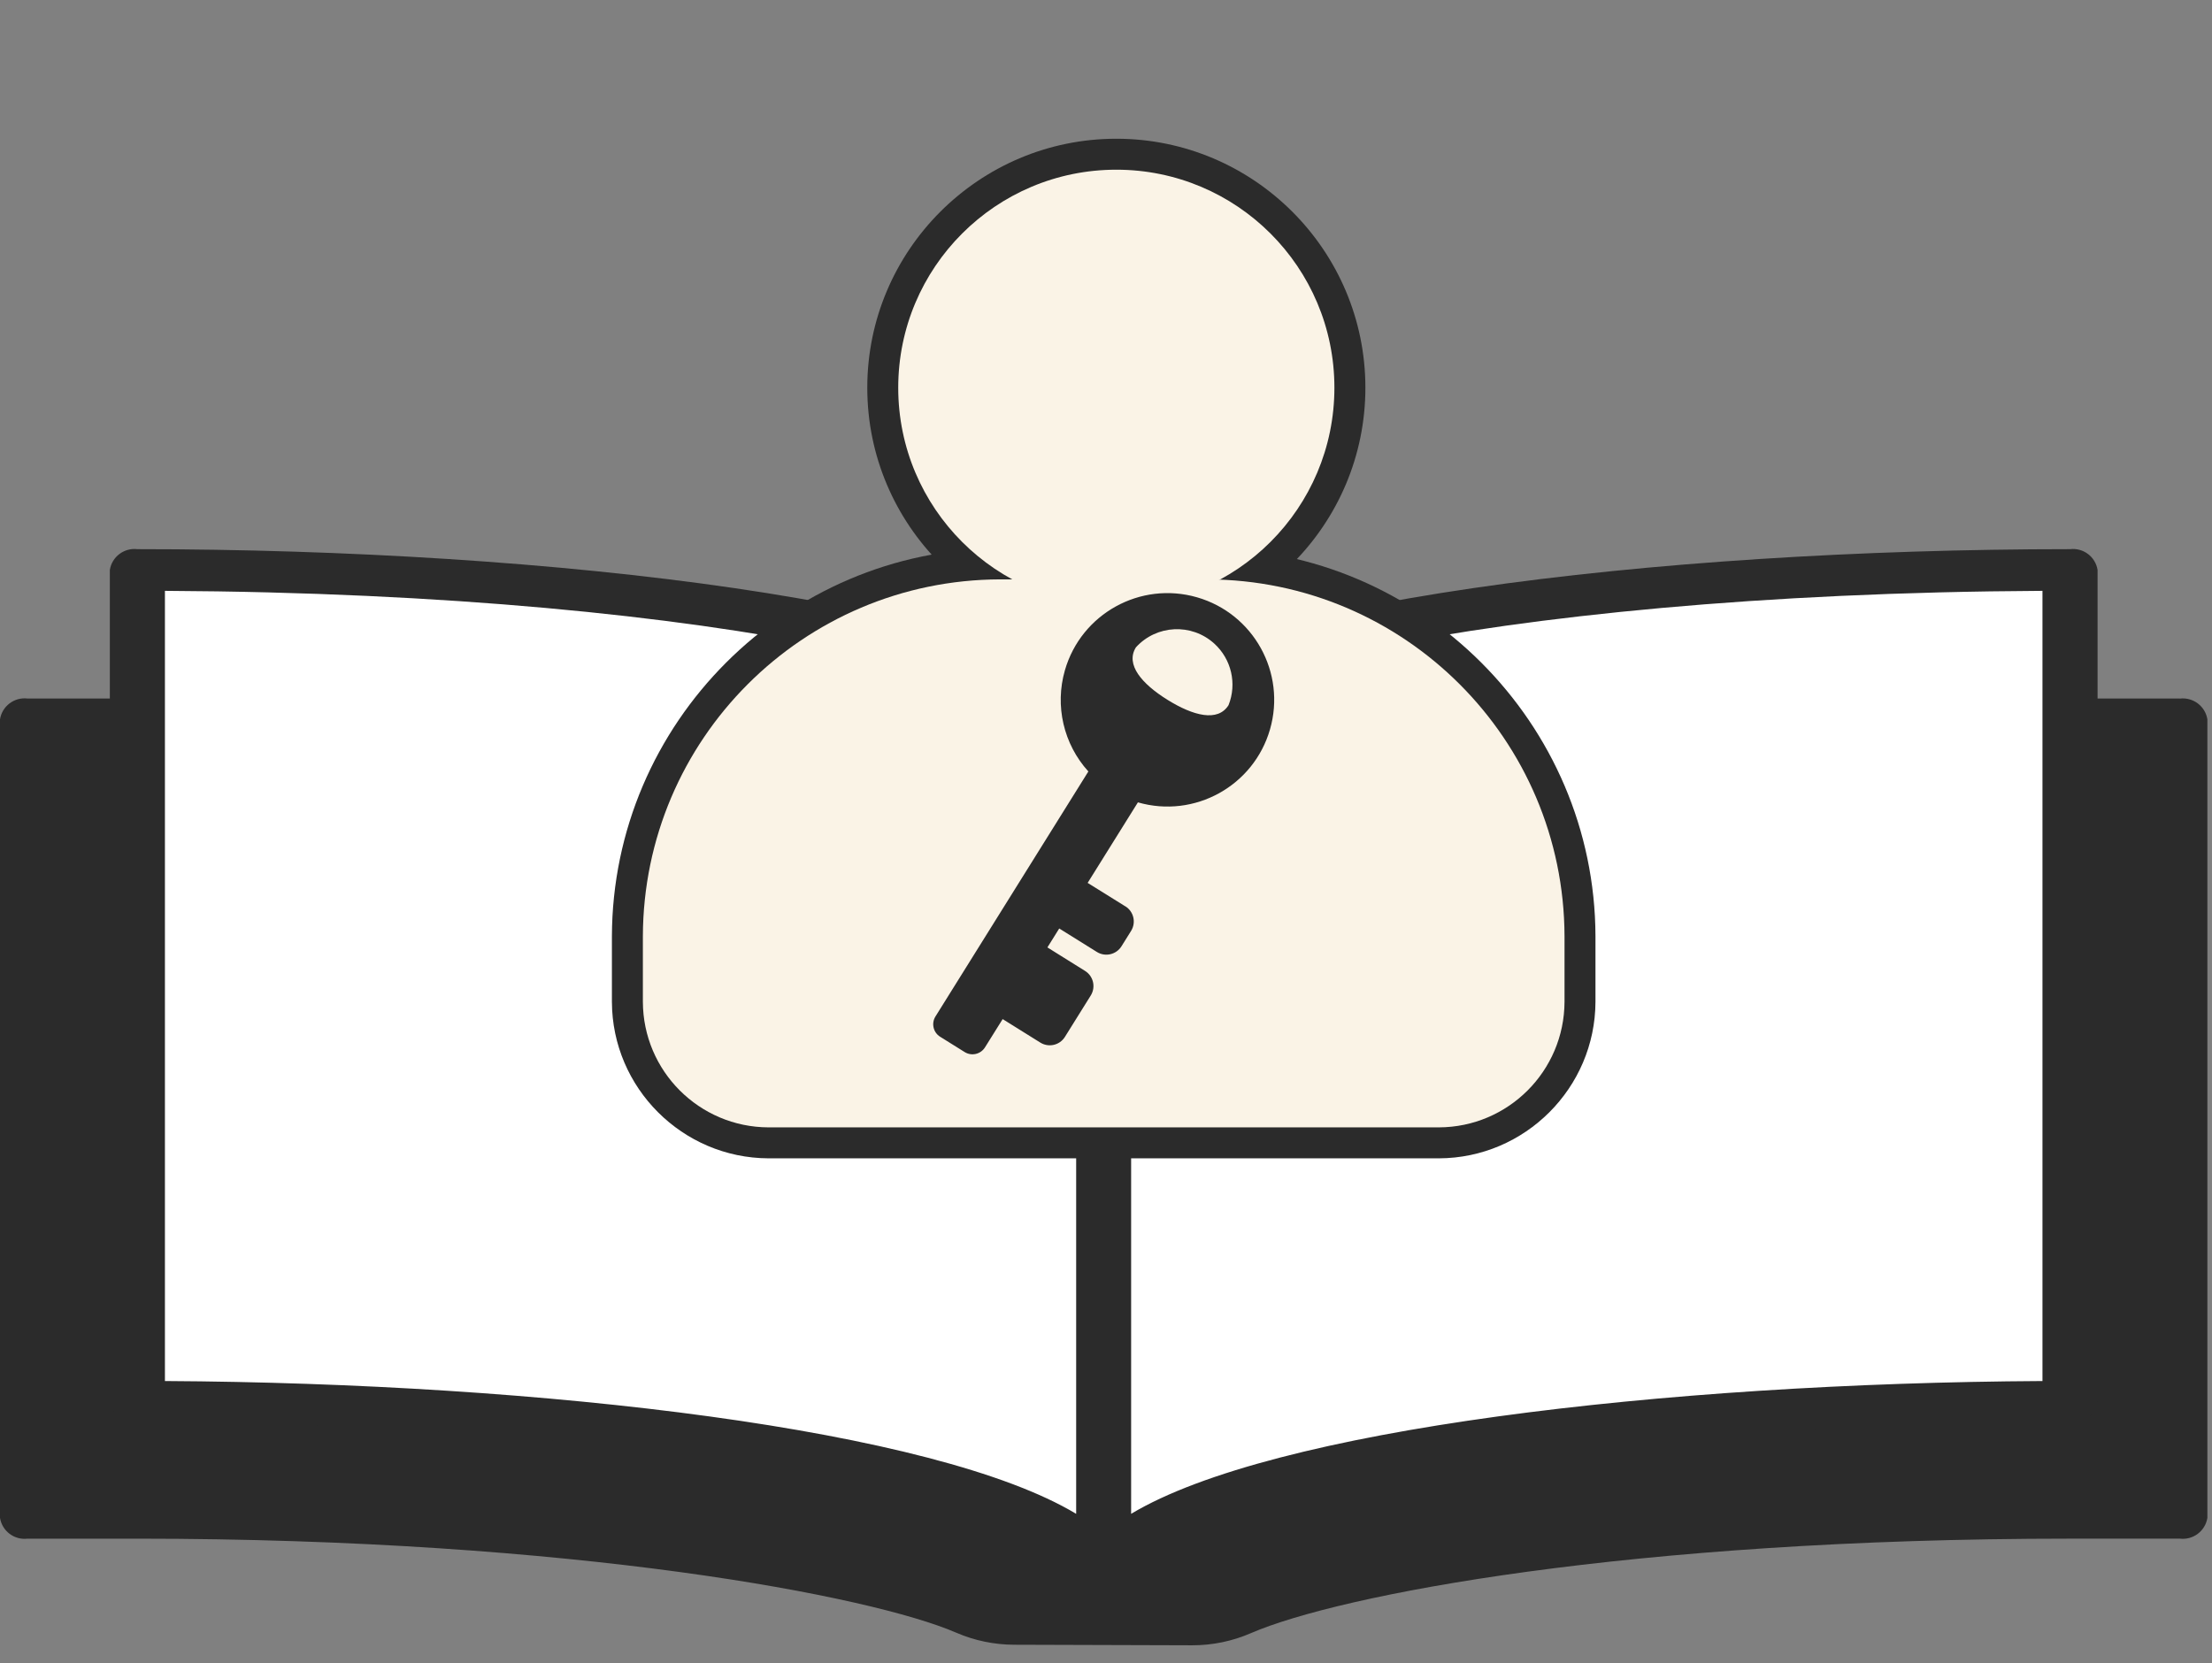
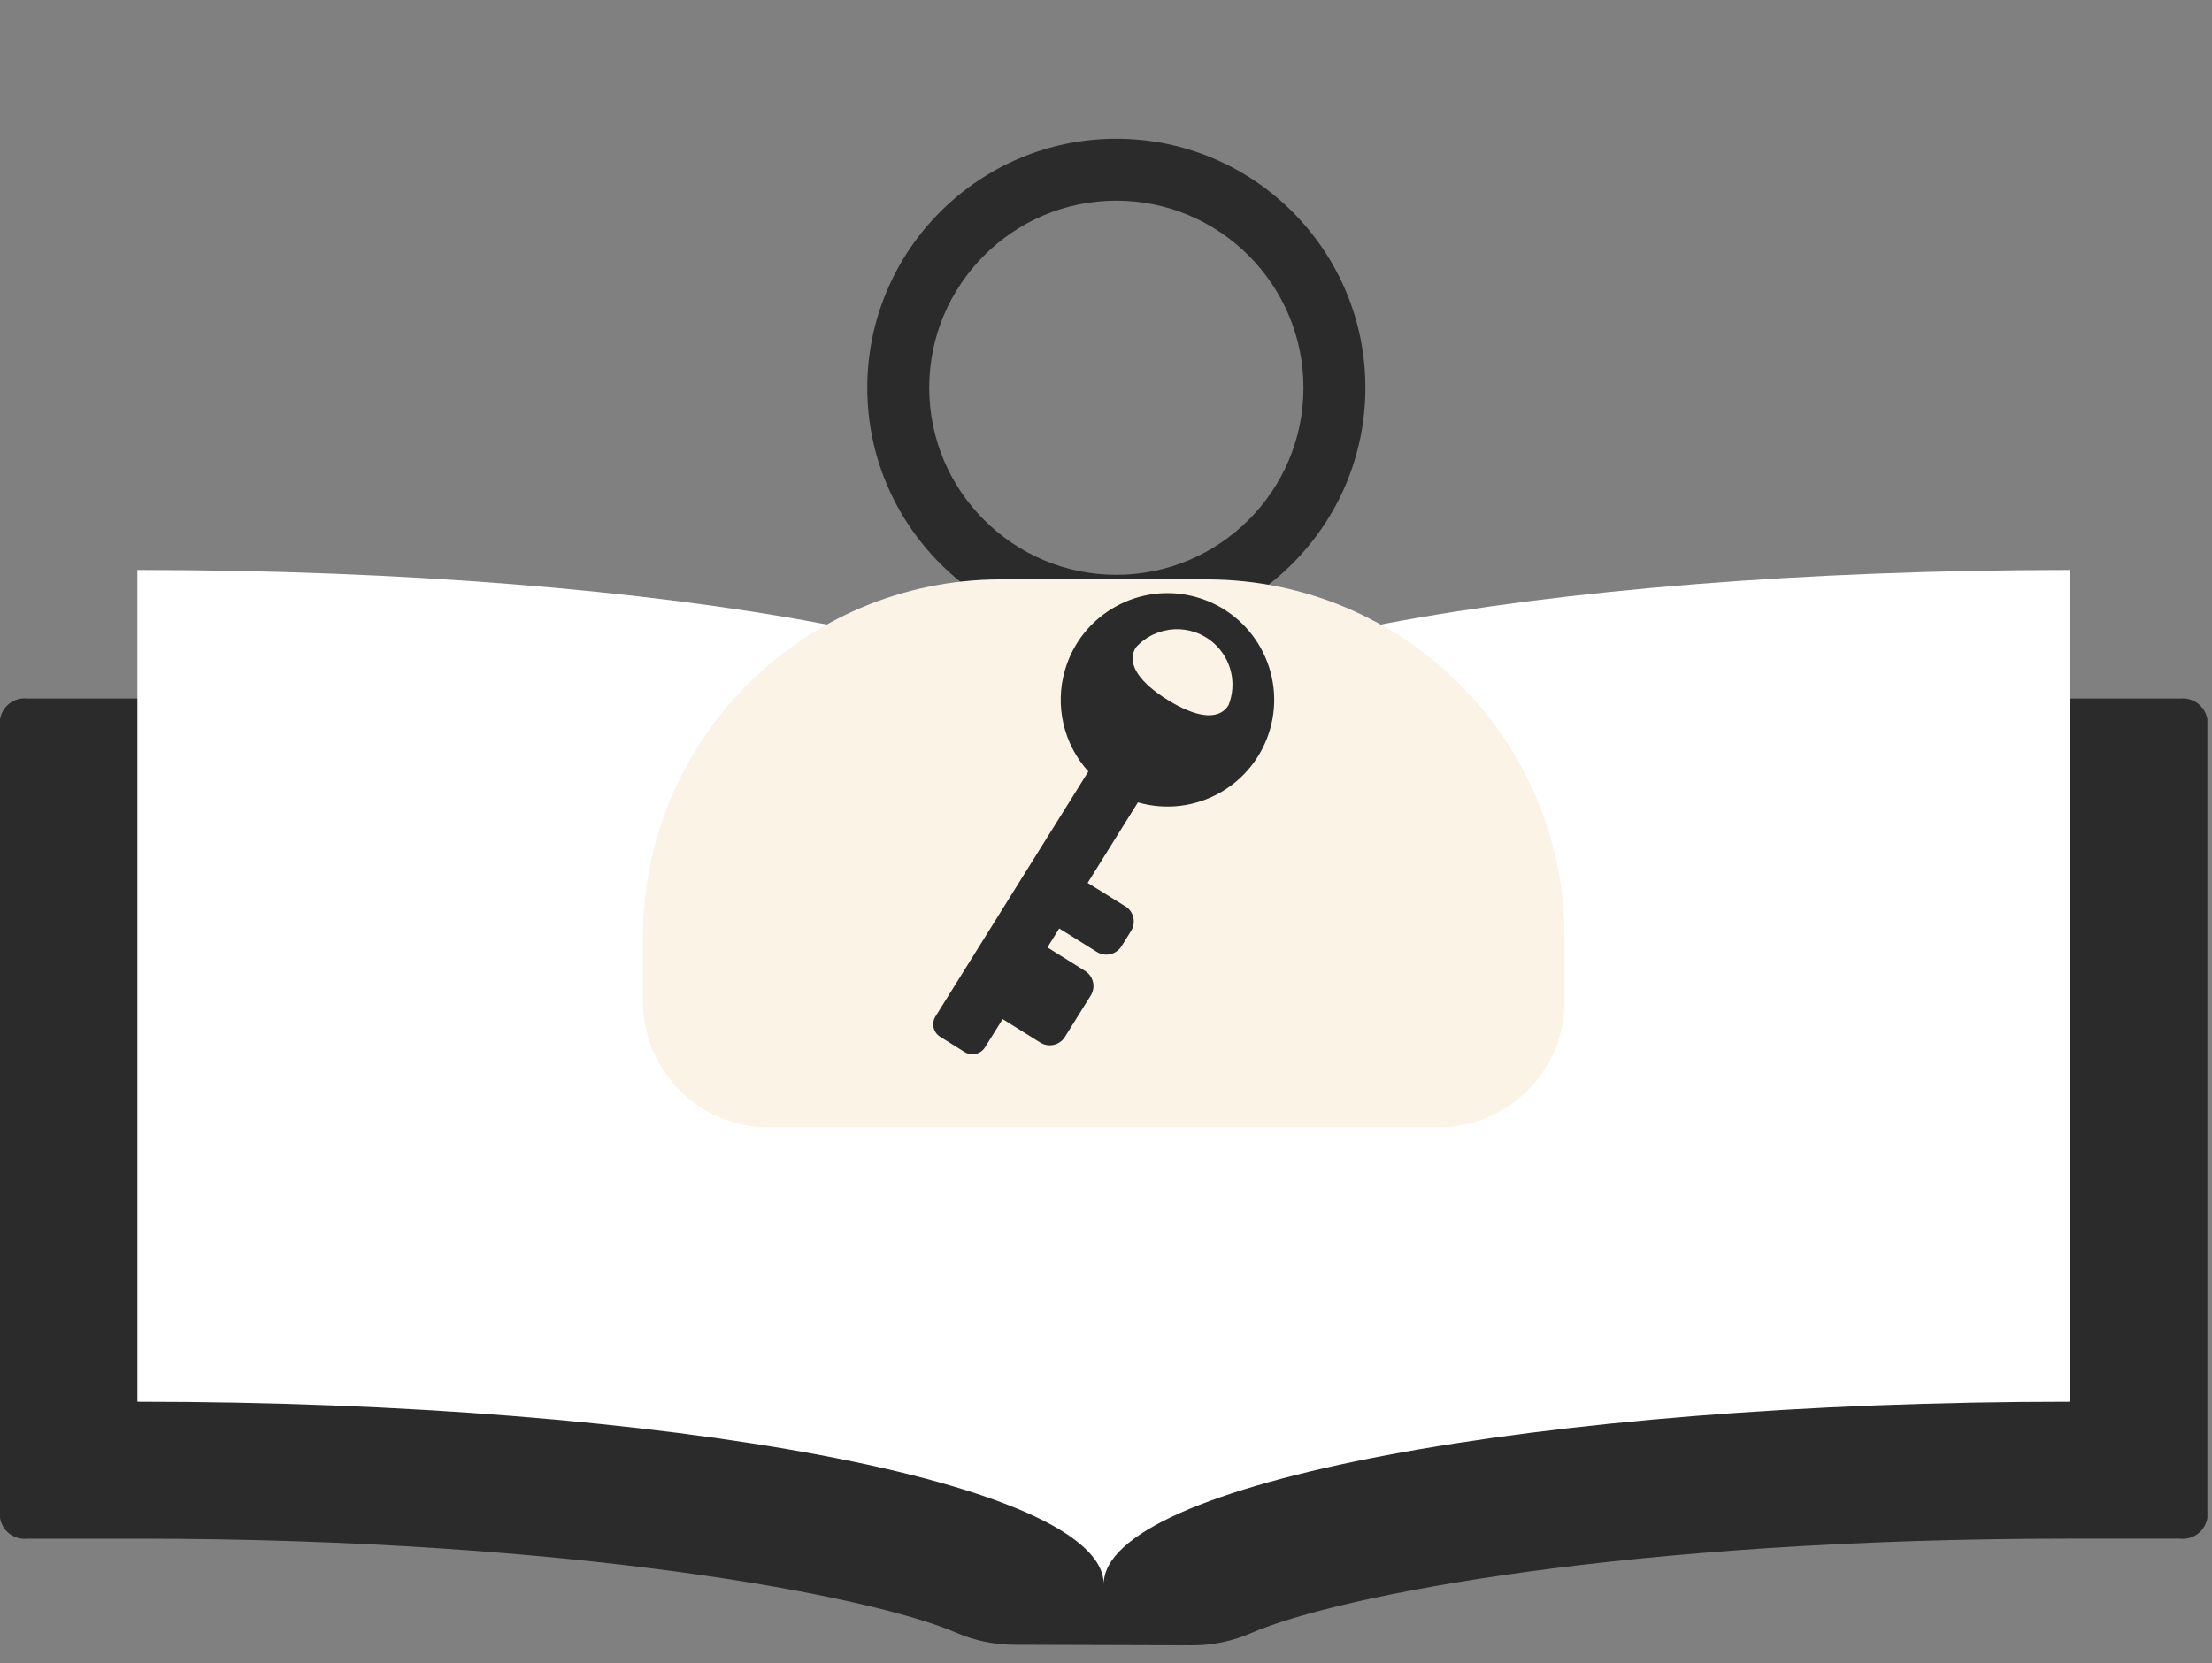
<svg xmlns="http://www.w3.org/2000/svg" xmlns:xlink="http://www.w3.org/1999/xlink" version="1.1" id="レイヤー_1" x="0px" y="0px" width="125px" height="94px" viewBox="0 0 125 94" enable-background="new 0 0 125 94" xml:space="preserve">
  <rect x="0" y="0" width="125" height="94" fill="#808080" stroke="none" />
  <g id="グループ_2724" transform="translate(367.131 6.849)">
    <g>
      <defs>
        <rect id="SVGID_00000018920352315785229360000015563154007623611581_" x="-367.131" y="-0.849" width="125" height="88" />
      </defs>
      <clipPath id="SVGID_00000059267983446487628080000006116784493194880667_">
        <use xlink:href="#SVGID_00000018920352315785229360000015563154007623611581_" overflow="visible" />
      </clipPath>
      <g id="グループ_2723" transform="translate(0 0)" clip-path="url(#SVGID_00000059267983446487628080000006116784493194880667_)">
        <path id="パス_9942" fill="#2B2B2B" d="M-243.947,32.634h-27.678c-0.218-0.001-0.434,0.033-0.641,0.1l-32.49,11.128     l-30.662-11.112c-0.216-0.077-0.443-0.117-0.672-0.116h-29.485c-0.751-0.089-1.439,0.432-1.556,1.179v45.135     c0.119,0.746,0.806,1.264,1.556,1.175h6.207c24.775,0,41.526,3.258,46.269,5.313c1.035,0.448,2.15,0.68,3.277,0.683l10.048,0.031     h0.028c1.14,0,2.268-0.235,3.313-0.69c4.954-2.146,21.37-5.338,46.278-5.338h6.207c0.75,0.089,1.437-0.429,1.556-1.175V33.813     c-0.119-0.746-0.806-1.264-1.556-1.175" />
        <path id="パス_9943" fill="#FFFFFF" d="M-359.368,72.382c30.158,0,54.607,4.617,54.607,10.315     c0-5.7,24.449-10.315,54.607-10.315V25.367c-30.158,0-54.607,4.615-54.607,10.315c0-5.7-24.449-10.315-54.607-10.315V72.382z" />
-         <path id="パス_9944" fill="#2B2B2B" d="M-250.152,24.192c-23.489,0-48.253,3-54.609,8.612     c-6.355-5.614-31.118-8.612-54.607-8.612c-0.75-0.089-1.437,0.429-1.556,1.175v47.017c0.12,0.745,0.807,1.263,1.556,1.173     c32.87,0,53.051,5.323,53.051,9.139c0.244,0.859,1.138,1.358,1.997,1.114c0.539-0.153,0.961-0.575,1.114-1.114     c0-3.816,20.184-9.139,53.054-9.139c0.75,0.089,1.436-0.429,1.555-1.175V25.367C-248.716,24.621-249.402,24.103-250.152,24.192      M-357.811,71.213V26.548c31.95,0.163,51.494,5.379,51.494,9.134v43.037C-314.284,73.934-336.389,71.332-357.811,71.213      M-251.711,71.213c-21.424,0.119-43.525,2.721-51.5,7.506V35.682c0-3.755,19.548-8.971,51.5-9.134V71.213z" />
        <path fill="#2B2B2B" d="M-304.047,29.141c-7.761,0-14.074-6.313-14.074-14.074s6.313-14.074,14.074-14.074     s14.074,6.313,14.074,14.074S-296.286,29.141-304.047,29.141z M-304.047,4.493c-5.831,0-10.574,4.744-10.574,10.574     s4.744,10.574,10.574,10.574s10.574-4.744,10.574-10.574S-298.216,4.493-304.047,4.493z" />
-         <path fill="#2B2B2B" d="M-285.817,58.625c-0.002,0-0.003,0-0.005,0h-37.88c-4.867-0.016-8.834-3.983-8.85-8.844v-3.706     c0.035-12.055,9.867-21.888,21.917-21.925h11.739c12.057,0.035,21.89,9.868,21.925,21.919v3.706     C-276.986,54.643-280.954,58.61-285.817,58.625z M-298.9,27.65h-11.729c-10.126,0.031-18.394,8.298-18.423,18.43v3.695     c0.01,2.938,2.412,5.34,5.356,5.35h37.872c2.943-0.01,5.345-2.412,5.354-5.356v-3.694C-280.5,35.947-288.767,27.679-298.9,27.65z     " />
-         <path id="パス_9946" fill="#FAF3E6" d="M-291.724,15.067c0,6.806-5.518,12.324-12.324,12.324     c-6.806,0-12.324-5.518-12.324-12.324s5.518-12.324,12.324-12.324c0,0,0.001,0,0.001,0c6.806,0,12.323,5.517,12.323,12.323     C-291.724,15.066-291.724,15.067-291.724,15.067" />
        <path id="パス_9947" fill="#FAF3E6" d="M-285.822,56.875h-37.88c-3.916-0.013-7.087-3.184-7.1-7.1v-3.7     c0.032-11.128,9.045-20.142,20.173-20.175h11.734c11.129,0.032,20.143,9.046,20.175,20.175v3.7c-0.013,3.916-3.184,7.087-7.1,7.1     " />
        <path id="パス_9948" fill="#2B2B2B" d="M-303.542,44.38l-2.126-1.324l2.84-4.552c3.201,0.922,6.543-0.925,7.465-4.126     s-0.925-6.543-4.126-7.465c-3.201-0.922-6.543,0.925-7.465,4.126c-0.578,2.007-0.077,4.171,1.326,5.719l-8.642,13.851     c-0.241,0.389-0.123,0.9,0.265,1.143l1.39,0.868c0.389,0.241,0.9,0.122,1.144-0.265l1-1.6l2.13,1.329     c0.472,0.293,1.092,0.15,1.387-0.321l1.462-2.343c0.293-0.472,0.15-1.092-0.321-1.387l-2.129-1.33l0.668-1.07l2.13,1.329     c0.472,0.292,1.091,0.149,1.387-0.321l0.545-0.873c0.292-0.472,0.148-1.092-0.323-1.387 M-302.942,29.743     c1.164-1.282,3.148-1.378,4.43-0.213c0.967,0.879,1.289,2.265,0.806,3.479c-0.607,0.97-2,0.6-3.448-0.3     c-1.448-0.9-2.393-1.994-1.788-2.964" />
      </g>
    </g>
  </g>
</svg>